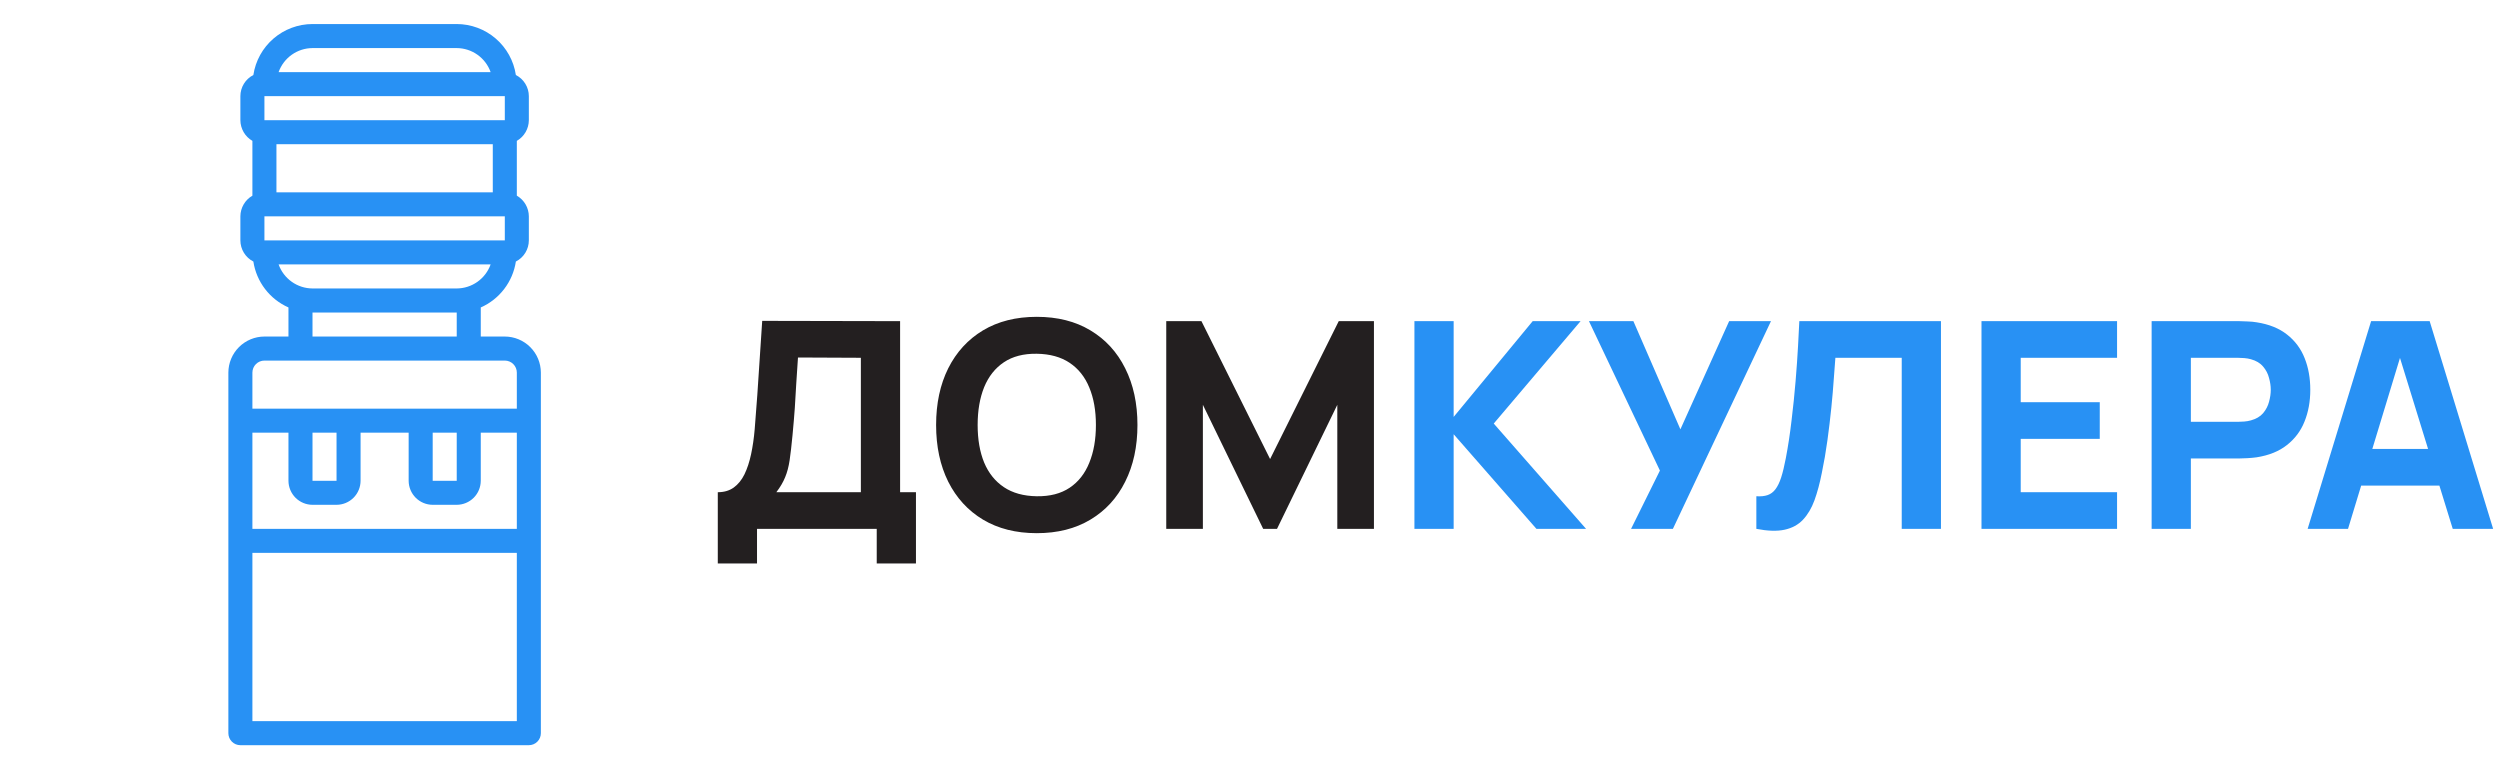
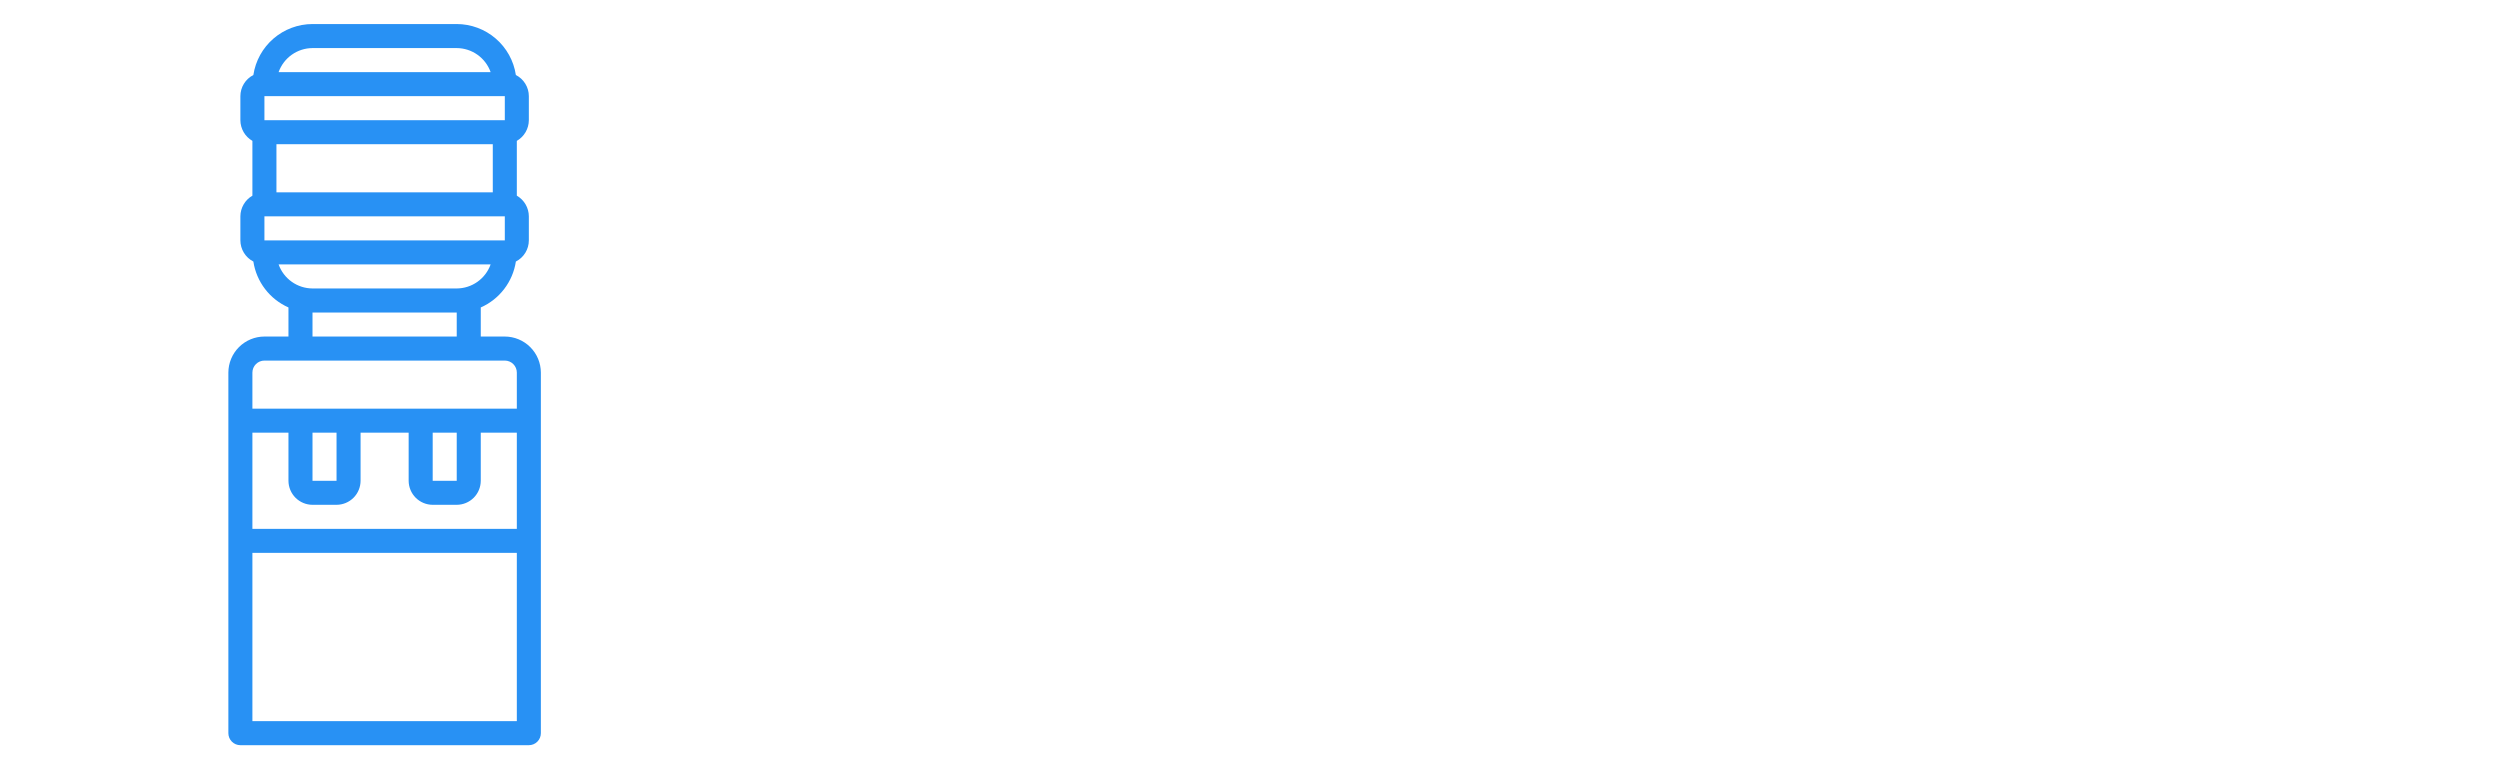
<svg xmlns="http://www.w3.org/2000/svg" width="208" height="64" viewBox="0 0 208 64" fill="none">
-   <path d="M59.72 46.88V40.952C60.24 40.952 60.68 40.824 61.04 40.568C61.408 40.304 61.708 39.936 61.94 39.464C62.172 38.984 62.356 38.424 62.492 37.784C62.628 37.144 62.728 36.448 62.792 35.696C62.872 34.736 62.944 33.792 63.008 32.864C63.072 31.928 63.136 30.96 63.2 29.96C63.264 28.952 63.336 27.864 63.416 26.696L74.888 26.72V40.952H76.208V46.88H72.944V44H62.984V46.88H59.72ZM64.592 40.952H71.624V29.768L66.392 29.744C66.336 30.536 66.288 31.264 66.248 31.928C66.216 32.592 66.176 33.264 66.128 33.944C66.08 34.624 66.016 35.384 65.936 36.224C65.856 37.064 65.776 37.756 65.696 38.3C65.616 38.836 65.492 39.304 65.324 39.704C65.164 40.104 64.92 40.52 64.592 40.952ZM86.26 44.36C84.532 44.36 83.04 43.984 81.784 43.232C80.536 42.48 79.572 41.428 78.892 40.076C78.22 38.724 77.884 37.152 77.884 35.36C77.884 33.568 78.22 31.996 78.892 30.644C79.572 29.292 80.536 28.24 81.784 27.488C83.04 26.736 84.532 26.36 86.26 26.36C87.988 26.36 89.476 26.736 90.724 27.488C91.98 28.24 92.944 29.292 93.616 30.644C94.296 31.996 94.636 33.568 94.636 35.36C94.636 37.152 94.296 38.724 93.616 40.076C92.944 41.428 91.98 42.48 90.724 43.232C89.476 43.984 87.988 44.36 86.26 44.36ZM86.26 41.288C87.356 41.304 88.268 41.068 88.996 40.58C89.724 40.092 90.268 39.4 90.628 38.504C90.996 37.608 91.18 36.56 91.18 35.36C91.18 34.16 90.996 33.12 90.628 32.24C90.268 31.36 89.724 30.676 88.996 30.188C88.268 29.7 87.356 29.448 86.26 29.432C85.164 29.416 84.252 29.652 83.524 30.14C82.796 30.628 82.248 31.32 81.88 32.216C81.52 33.112 81.34 34.16 81.34 35.36C81.34 36.56 81.52 37.6 81.88 38.48C82.248 39.36 82.796 40.044 83.524 40.532C84.252 41.02 85.164 41.272 86.26 41.288ZM97.032 44V26.72H99.96L105.672 38.192L111.384 26.72H114.312V44H111.264V33.68L106.248 44H105.096L100.08 33.68V44H97.032Z" fill="#231F20" />
-   <path d="M117.68 44V26.72H120.944V34.688L127.52 26.72H131.504L124.28 35.24L131.96 44H127.832L120.944 36.128V44H117.68ZM135.705 44L138.105 39.152L132.201 26.72H135.897L139.809 35.72L143.865 26.72H147.345L139.185 44H135.705ZM146.128 44V41.288C146.496 41.312 146.808 41.28 147.064 41.192C147.32 41.104 147.536 40.944 147.712 40.712C147.896 40.472 148.056 40.144 148.192 39.728C148.328 39.304 148.456 38.776 148.576 38.144C148.768 37.144 148.928 36.092 149.056 34.988C149.192 33.876 149.304 32.788 149.392 31.724C149.48 30.66 149.548 29.692 149.596 28.82C149.644 27.94 149.68 27.24 149.704 26.72H161.488V44H158.224V29.768H152.704C152.672 30.216 152.628 30.8 152.572 31.52C152.524 32.24 152.456 33.036 152.368 33.908C152.28 34.78 152.172 35.684 152.044 36.62C151.916 37.556 151.76 38.464 151.576 39.344C151.408 40.2 151.204 40.96 150.964 41.624C150.724 42.28 150.404 42.82 150.004 43.244C149.612 43.66 149.104 43.936 148.48 44.072C147.856 44.208 147.072 44.184 146.128 44ZM164.86 44V26.72H176.14V29.768H168.124V33.464H174.7V36.512H168.124V40.952H176.14V44H164.86ZM179.016 44V26.72H186.312C186.48 26.72 186.704 26.728 186.984 26.744C187.272 26.752 187.528 26.776 187.752 26.816C188.784 26.976 189.628 27.316 190.284 27.836C190.948 28.356 191.436 29.012 191.748 29.804C192.06 30.588 192.216 31.464 192.216 32.432C192.216 33.4 192.056 34.28 191.736 35.072C191.424 35.856 190.936 36.508 190.272 37.028C189.616 37.548 188.776 37.888 187.752 38.048C187.528 38.08 187.272 38.104 186.984 38.12C186.696 38.136 186.472 38.144 186.312 38.144H182.28V44H179.016ZM182.28 35.096H186.168C186.336 35.096 186.52 35.088 186.72 35.072C186.92 35.056 187.104 35.024 187.272 34.976C187.712 34.856 188.052 34.656 188.292 34.376C188.532 34.088 188.696 33.772 188.784 33.428C188.88 33.076 188.928 32.744 188.928 32.432C188.928 32.12 188.88 31.792 188.784 31.448C188.696 31.096 188.532 30.78 188.292 30.5C188.052 30.212 187.712 30.008 187.272 29.888C187.104 29.84 186.92 29.808 186.72 29.792C186.52 29.776 186.336 29.768 186.168 29.768H182.28V35.096ZM191.996 44L197.276 26.72H202.148L207.428 44H204.068L199.364 28.76H199.988L195.356 44H191.996ZM195.164 40.4V37.352H204.284V40.4H195.164Z" fill="#2891F4" />
  <path d="M42 28H40V25.58C40.769 25.24 41.439 24.712 41.949 24.044C42.46 23.376 42.794 22.591 42.92 21.76C43.245 21.595 43.517 21.343 43.708 21.032C43.898 20.721 44 20.364 44 20V18C43.998 17.651 43.904 17.309 43.729 17.007C43.554 16.705 43.302 16.454 43 16.28V11.72C43.302 11.546 43.554 11.295 43.729 10.993C43.904 10.691 43.998 10.349 44 10V8C44 7.636 43.898 7.278 43.708 6.968C43.517 6.657 43.245 6.405 42.92 6.24C42.742 5.062 42.148 3.986 41.245 3.209C40.343 2.431 39.191 2.002 38 2H26C24.808 2.002 23.657 2.431 22.755 3.209C21.852 3.986 21.258 5.062 21.08 6.24C20.755 6.405 20.483 6.657 20.292 6.968C20.102 7.278 20 7.636 20 8V10C20.002 10.349 20.096 10.691 20.271 10.993C20.446 11.295 20.698 11.546 21 11.72V16.28C20.698 16.454 20.446 16.705 20.271 17.007C20.096 17.309 20.002 17.651 20 18V20C20 20.364 20.102 20.721 20.292 21.032C20.483 21.343 20.755 21.595 21.08 21.76C21.206 22.591 21.54 23.376 22.051 24.044C22.561 24.712 23.232 25.24 24 25.58V28H22C21.205 28.002 20.443 28.319 19.881 28.881C19.319 29.443 19.002 30.205 19 31V61C19 61.265 19.105 61.52 19.293 61.707C19.48 61.895 19.735 62 20 62H44C44.265 62 44.52 61.895 44.707 61.707C44.895 61.52 45 61.265 45 61V31C44.998 30.205 44.681 29.443 44.119 28.881C43.557 28.319 42.795 28.002 42 28ZM26 4H38C38.619 4.003 39.221 4.197 39.726 4.555C40.23 4.913 40.612 5.417 40.82 6H23.18C23.388 5.417 23.77 4.913 24.274 4.555C24.779 4.197 25.381 4.003 26 4ZM22 8H42V10H22V8ZM41 12V16H23V12H41ZM22 20V18H42V20H22ZM23.18 22H40.82C40.612 22.583 40.23 23.087 39.726 23.445C39.221 23.803 38.619 23.997 38 24H26C25.381 23.997 24.779 23.803 24.274 23.445C23.77 23.087 23.388 22.583 23.18 22ZM38 26V28H26V26H38ZM43 60H21V46H43V60ZM43 44H21V36H24V40C24.002 40.53 24.213 41.038 24.587 41.413C24.962 41.787 25.47 41.998 26 42H28C28.53 41.998 29.038 41.787 29.413 41.413C29.787 41.038 29.998 40.53 30 40V36H34V40C34.002 40.53 34.213 41.038 34.587 41.413C34.962 41.787 35.47 41.998 36 42H38C38.53 41.998 39.038 41.787 39.413 41.413C39.787 41.038 39.998 40.53 40 40V36H43V44ZM26 40V36H28V40H26ZM36 40V36H38V40H36ZM43 34H21V31C21 30.735 21.105 30.48 21.293 30.293C21.48 30.105 21.735 30 22 30H42C42.265 30 42.52 30.105 42.707 30.293C42.895 30.48 43 30.735 43 31V34Z" fill="#2891F4" />
</svg>